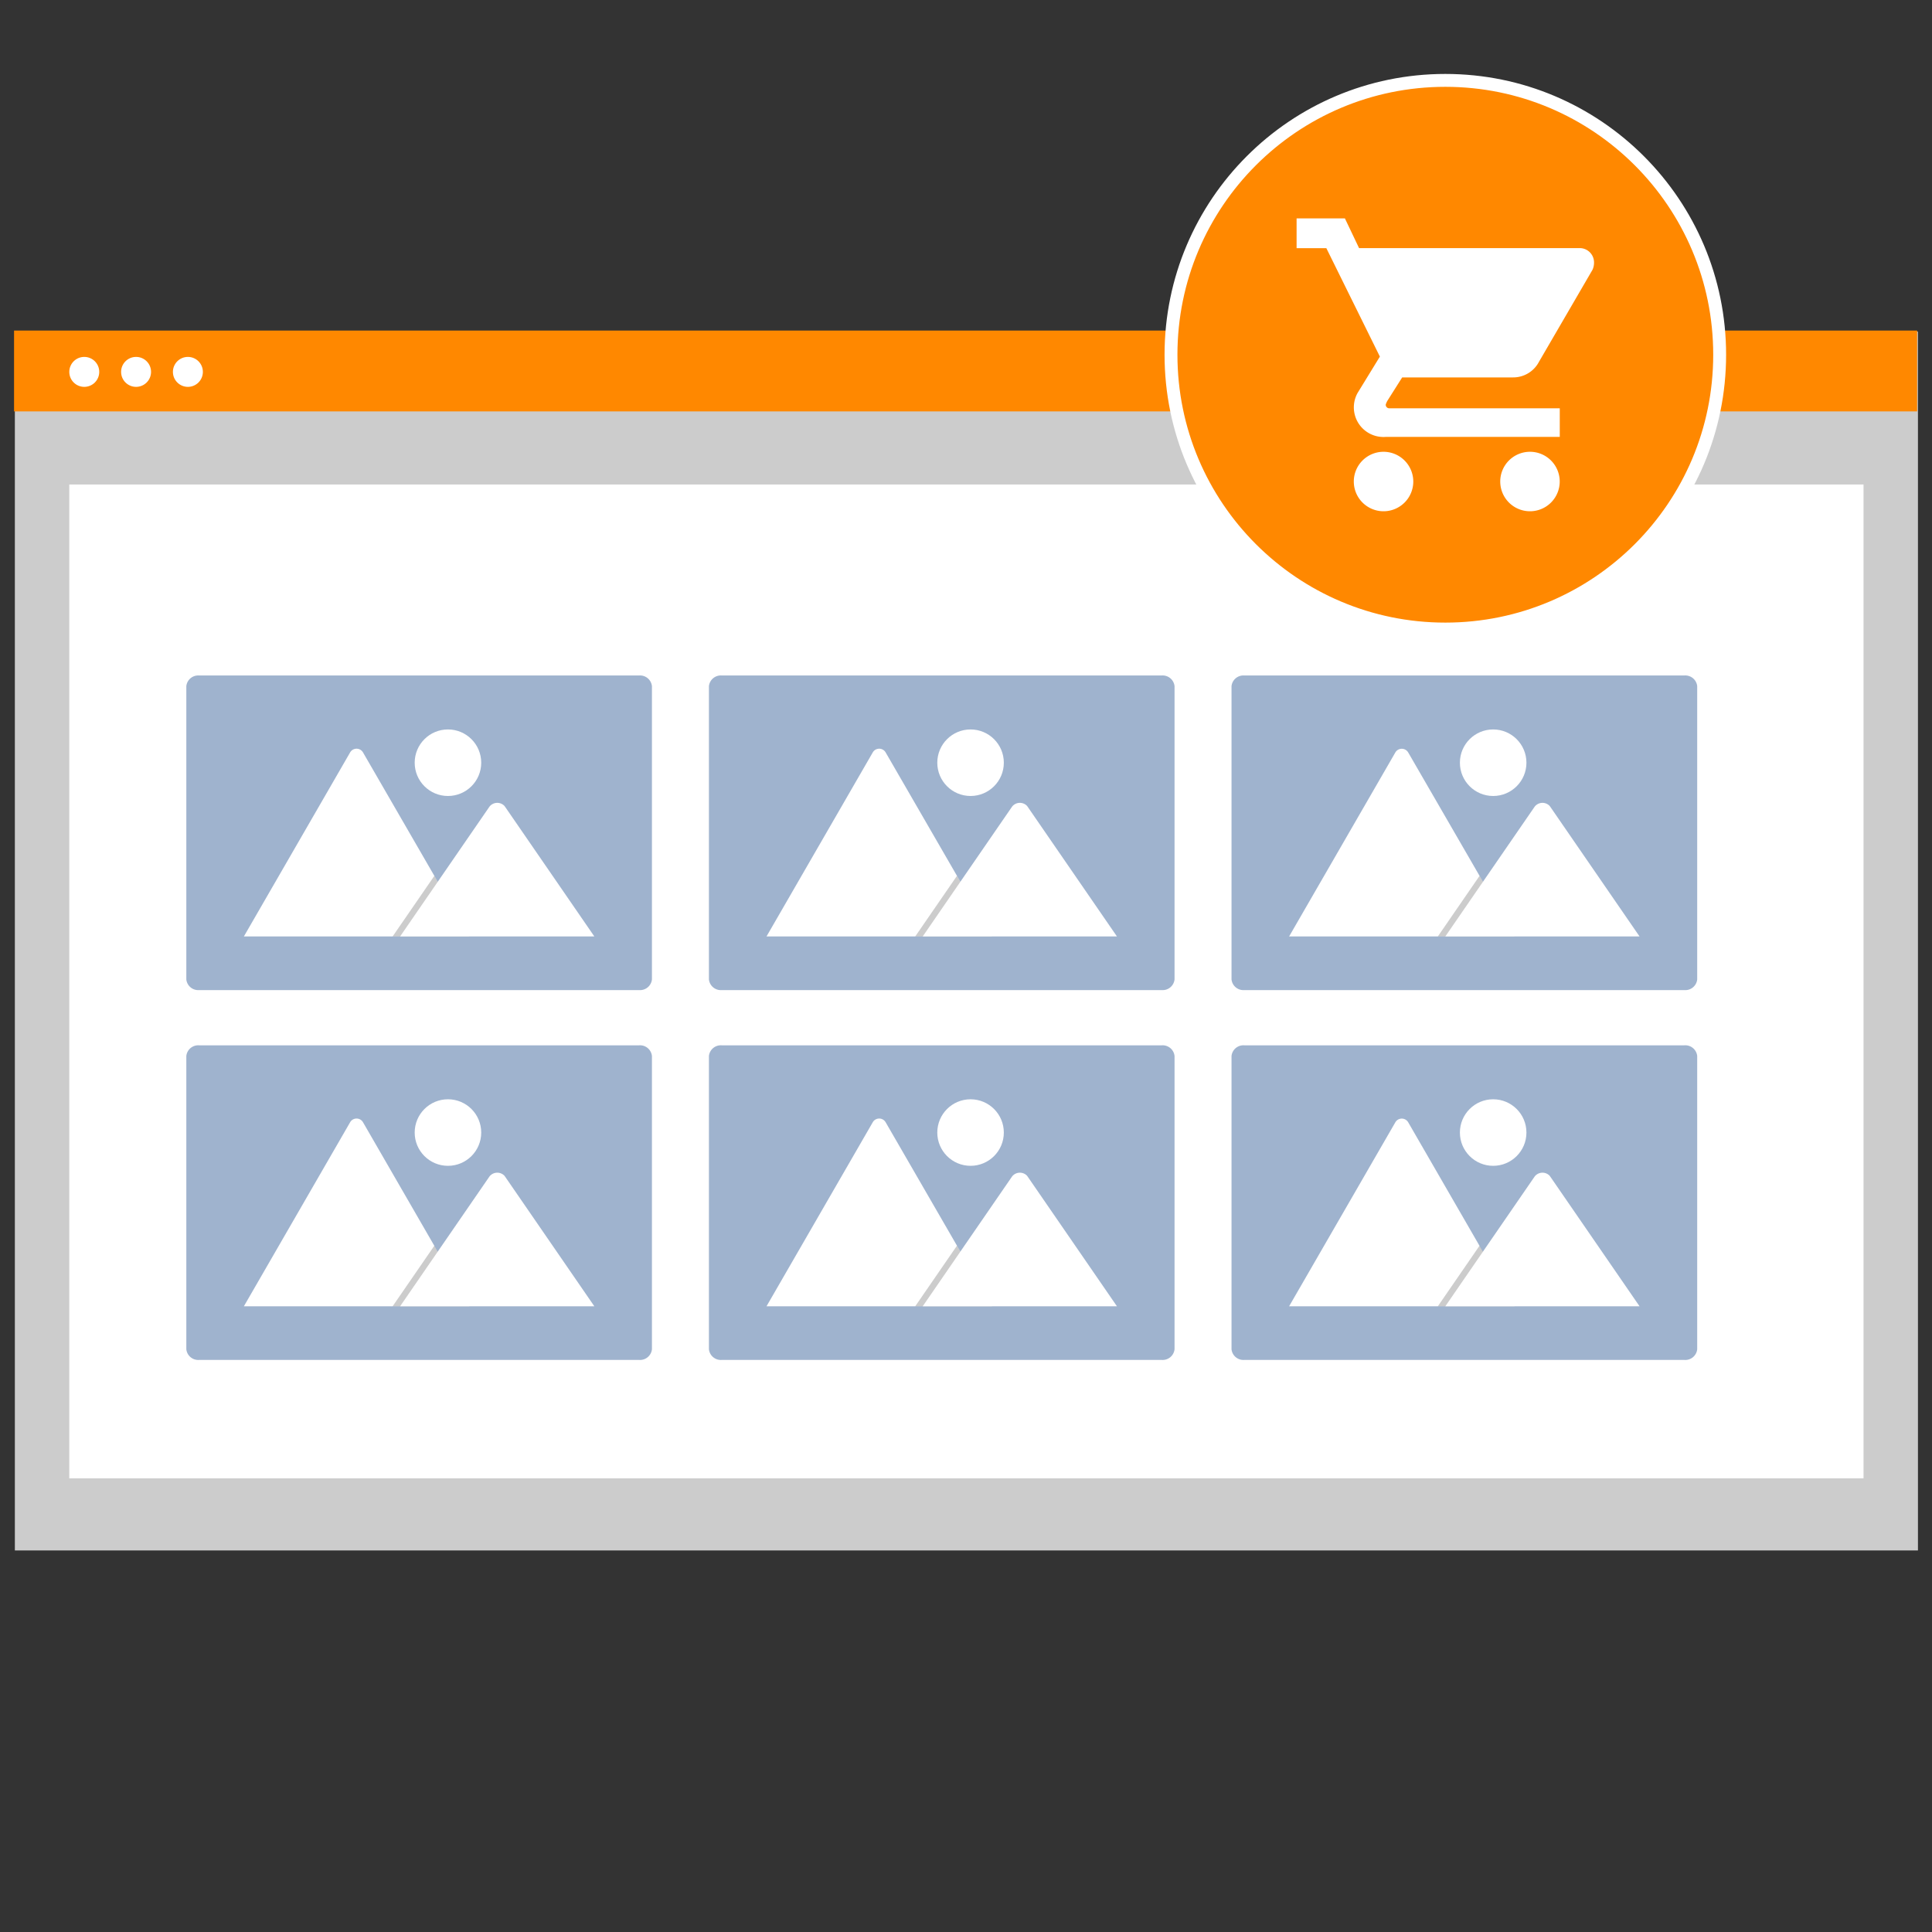
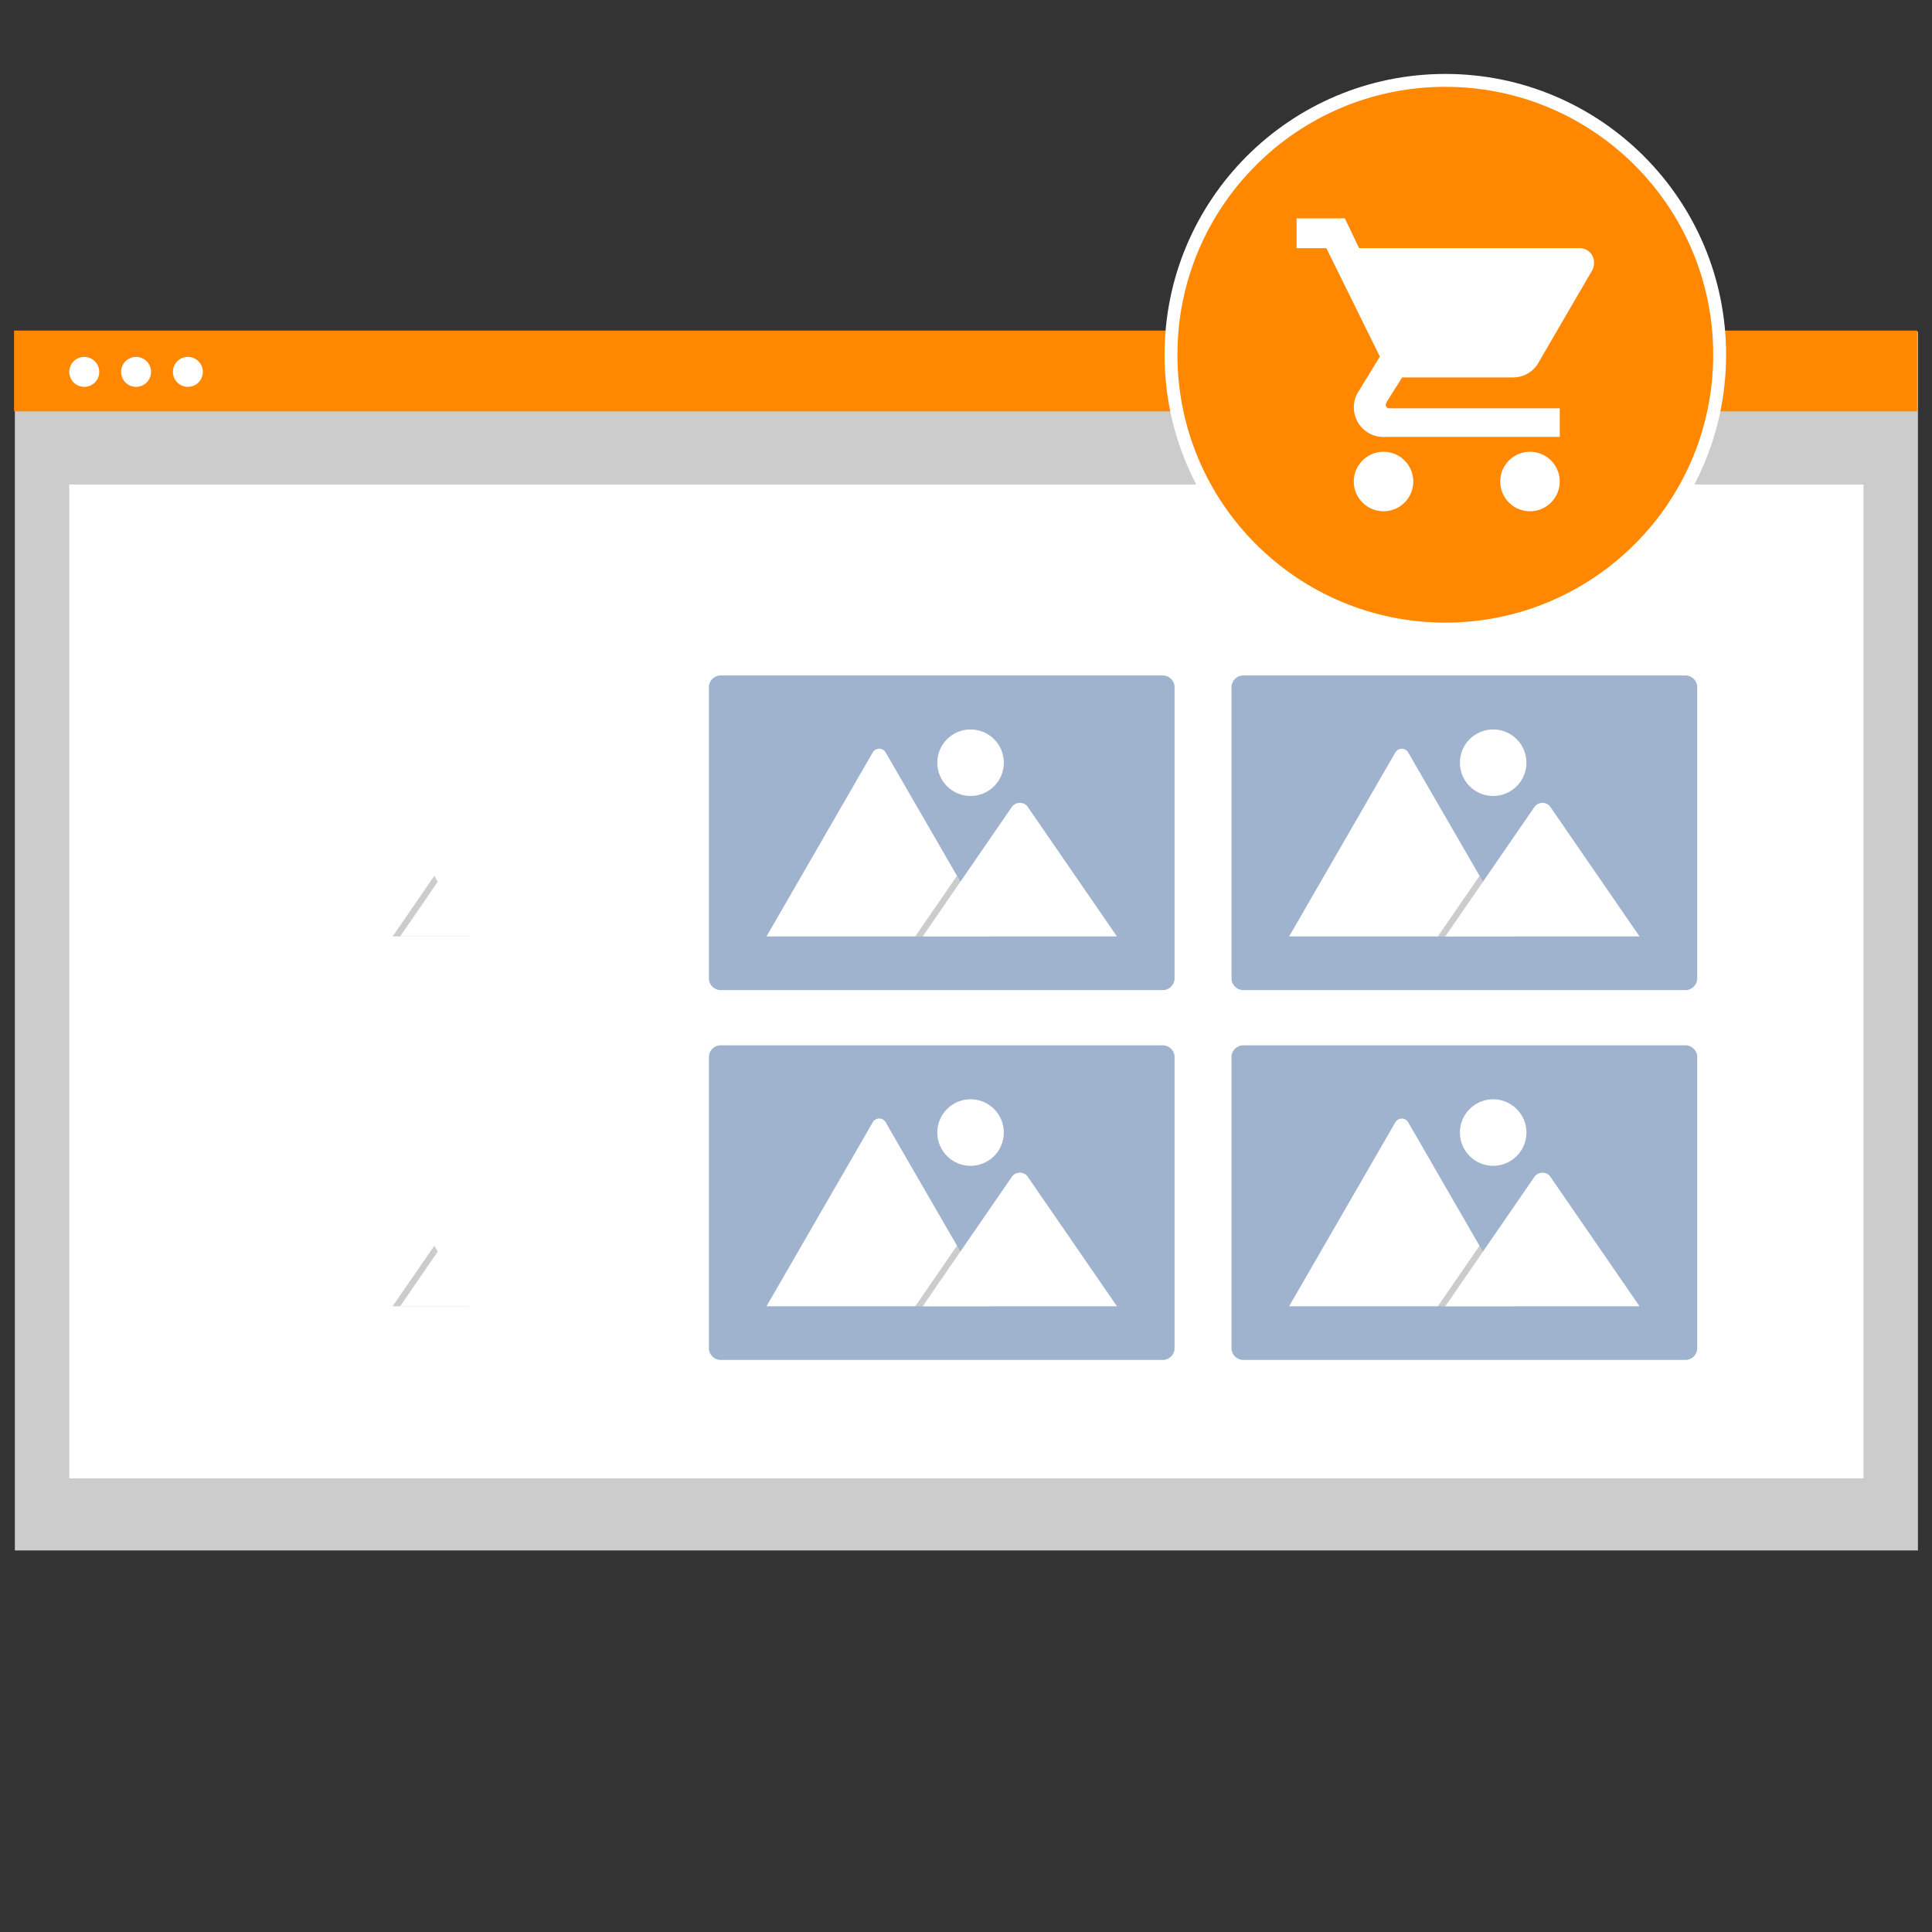
<svg xmlns="http://www.w3.org/2000/svg" id="b841f614-c854-480f-ab70-e02240b8abbf" data-name="Ebene 1" viewBox="0 0 150 150">
  <rect x="0" y="0" width="150" height="150" fill="#333333" stroke="none" />
  <defs>
    <style>.ab1b1dff-13e9-44ff-8166-d1bcbf2fab36{fill:#ccc;}.f962d3b2-46aa-4848-a32e-1943006589f7{fill:#fff;}.a7f2e52c-e63e-4948-a20c-5d771dceb5c5,.ac09fc4e-eed5-4000-b0ab-cb43aac7079b{fill:#f80;}.a7f2e52c-e63e-4948-a20c-5d771dceb5c5{stroke:#fff;stroke-miterlimit:10;}.e141ecc5-1e5d-41e5-aa59-a9e5e39a0c07{fill:#9fb3ce;}.e0867b49-cdb6-4175-bd2e-2d173379e904{opacity:0.2;isolation:isolate;}</style>
  </defs>
  <title>strato-Illu-</title>
  <rect class="ab1b1dff-13e9-44ff-8166-d1bcbf2fab36" x="1.154" y="25.748" width="147.755" height="94.629" />
  <rect class="f962d3b2-46aa-4848-a32e-1943006589f7" x="5.379" y="37.616" width="139.305" height="77.162" />
  <rect class="ac09fc4e-eed5-4000-b0ab-cb43aac7079b" x="1.091" y="25.664" width="147.755" height="6.277" />
  <circle class="f962d3b2-46aa-4848-a32e-1943006589f7" cx="14.588" cy="28.873" r="1.163" />
  <circle class="f962d3b2-46aa-4848-a32e-1943006589f7" cx="10.565" cy="28.873" r="1.163" />
  <circle class="f962d3b2-46aa-4848-a32e-1943006589f7" cx="6.543" cy="28.873" r="1.163" />
  <circle class="a7f2e52c-e63e-4948-a20c-5d771dceb5c5" cx="112.215" cy="27.54" r="21.299" />
  <path class="f962d3b2-46aa-4848-a32e-1943006589f7" d="M107.418,35.076a2.309,2.309,0,1,0,2.309,2.309h0A2.314,2.314,0,0,0,107.418,35.076Zm-6.751-18.119v2.309h2.309l4.157,8.42L105.4,30.514a2.3,2.3,0,0,0,2.2,3.406h13.5V31.7H107.878a.273.273,0,0,1-.289-.255.193.193,0,0,1,0-.034,1.513,1.513,0,0,1,.123-.287l1.153-1.822h8.6a2.256,2.256,0,0,0,2.02-1.211l4.159-7.15a1.35,1.35,0,0,0,.116-.578,1.111,1.111,0,0,0-1.122-1.1H105.517l-1.1-2.309Zm18.119,18.119a2.309,2.309,0,1,0,2.31,2.309A2.309,2.309,0,0,0,118.786,35.076Z" />
-   <path class="e141ecc5-1e5d-41e5-aa59-a9e5e39a0c07" d="M49.616,76.87H15.466a.93.93,0,0,1-1-.826V53.271a.93.93,0,0,1,1-.826h34.15a.929.929,0,0,1,1,.826V76.044A.93.93,0,0,1,49.616,76.87Z" />
  <path class="f962d3b2-46aa-4848-a32e-1943006589f7" d="M36.437,72.705H19a.363.363,0,0,1-.065,0l8.246-14.283a.578.578,0,0,1,.787-.218.585.585,0,0,1,.218.218L33.722,68l.265.459Z" />
  <polygon class="e0867b49-cdb6-4175-bd2e-2d173379e904" points="36.437 72.705 30.484 72.705 33.406 68.461 33.617 68.155 33.722 68.002 33.987 68.461 36.437 72.705" />
  <path class="f962d3b2-46aa-4848-a32e-1943006589f7" d="M46.144,72.705H31.065l2.922-4.244.21-.306,3.808-5.531a.771.771,0,0,1,1.083-.123c.021.017.041.035.061.054s.038.045.055.069Z" />
  <circle class="f962d3b2-46aa-4848-a32e-1943006589f7" cx="34.779" cy="59.217" r="2.583" />
  <path class="e141ecc5-1e5d-41e5-aa59-a9e5e39a0c07" d="M90.191,76.87H56.041a.93.93,0,0,1-1-.826V53.271a.93.93,0,0,1,1-.826h34.15a.93.93,0,0,1,1,.826V76.044A.93.93,0,0,1,90.191,76.87Z" />
  <path class="f962d3b2-46aa-4848-a32e-1943006589f7" d="M77.012,72.705H59.577a.356.356,0,0,1-.065,0l8.246-14.283a.578.578,0,0,1,.787-.218.585.585,0,0,1,.218.218L74.3,68l.265.459Z" />
  <polygon class="e0867b49-cdb6-4175-bd2e-2d173379e904" points="77.012 72.705 71.059 72.705 73.981 68.461 74.192 68.155 74.297 68.002 74.562 68.461 77.012 72.705" />
  <path class="f962d3b2-46aa-4848-a32e-1943006589f7" d="M86.719,72.705H71.64l2.922-4.244.21-.306,3.808-5.531a.771.771,0,0,1,1.083-.123c.021.017.041.035.061.054a.712.712,0,0,1,.054.069Z" />
  <circle class="f962d3b2-46aa-4848-a32e-1943006589f7" cx="75.354" cy="59.217" r="2.583" />
  <path class="e141ecc5-1e5d-41e5-aa59-a9e5e39a0c07" d="M130.765,76.87H96.615a.93.93,0,0,1-1-.826V53.271a.93.93,0,0,1,1-.826h34.15a.93.93,0,0,1,1.005.826V76.044A.93.93,0,0,1,130.765,76.87Z" />
  <path class="f962d3b2-46aa-4848-a32e-1943006589f7" d="M117.587,72.705H100.152a.349.349,0,0,1-.065,0l8.246-14.283a.578.578,0,0,1,1,0L114.872,68l.265.459Z" />
  <polygon class="e0867b49-cdb6-4175-bd2e-2d173379e904" points="117.587 72.705 111.634 72.705 114.556 68.461 114.766 68.155 114.872 68.002 115.137 68.461 117.587 72.705" />
  <path class="f962d3b2-46aa-4848-a32e-1943006589f7" d="M127.294,72.705H112.215l2.922-4.244.21-.306,3.808-5.531a.77.77,0,0,1,1.082-.123.635.635,0,0,1,.061.054.723.723,0,0,1,.055.069Z" />
  <circle class="f962d3b2-46aa-4848-a32e-1943006589f7" cx="115.929" cy="59.217" r="2.583" />
-   <path class="e141ecc5-1e5d-41e5-aa59-a9e5e39a0c07" d="M49.616,105.584H15.466a.93.93,0,0,1-1-.826V81.985a.93.93,0,0,1,1-.826h34.15a.929.929,0,0,1,1,.826v22.773A.93.93,0,0,1,49.616,105.584Z" />
  <path class="f962d3b2-46aa-4848-a32e-1943006589f7" d="M36.437,101.419H19a.289.289,0,0,1-.065,0l8.246-14.283a.578.578,0,0,1,.787-.218.585.585,0,0,1,.218.218l5.534,9.585.265.459Z" />
  <polygon class="e0867b49-cdb6-4175-bd2e-2d173379e904" points="36.437 101.419 30.484 101.419 33.406 97.175 33.617 96.869 33.722 96.716 33.987 97.175 36.437 101.419" />
  <path class="f962d3b2-46aa-4848-a32e-1943006589f7" d="M46.144,101.419H31.065l2.922-4.244.21-.306,3.808-5.531a.771.771,0,0,1,1.083-.123c.021.017.041.035.061.054s.038.045.055.069Z" />
  <circle class="f962d3b2-46aa-4848-a32e-1943006589f7" cx="34.779" cy="87.931" r="2.583" />
  <path class="e141ecc5-1e5d-41e5-aa59-a9e5e39a0c07" d="M90.191,105.584H56.041a.93.93,0,0,1-1-.826V81.985a.93.93,0,0,1,1-.826h34.15a.93.93,0,0,1,1,.826v22.773A.93.93,0,0,1,90.191,105.584Z" />
  <path class="f962d3b2-46aa-4848-a32e-1943006589f7" d="M77.012,101.419H59.577a.285.285,0,0,1-.065,0l8.246-14.283a.578.578,0,0,1,.787-.218.585.585,0,0,1,.218.218L74.3,96.716l.265.459Z" />
  <polygon class="e0867b49-cdb6-4175-bd2e-2d173379e904" points="77.012 101.419 71.059 101.419 73.981 97.175 74.192 96.869 74.297 96.716 74.562 97.175 77.012 101.419" />
  <path class="f962d3b2-46aa-4848-a32e-1943006589f7" d="M86.719,101.419H71.64l2.922-4.244.21-.306,3.808-5.531a.771.771,0,0,1,1.083-.123c.021.017.041.035.061.054a.712.712,0,0,1,.054.069Z" />
  <circle class="f962d3b2-46aa-4848-a32e-1943006589f7" cx="75.354" cy="87.931" r="2.583" />
  <path class="e141ecc5-1e5d-41e5-aa59-a9e5e39a0c07" d="M130.765,105.584H96.615a.93.93,0,0,1-1-.826V81.985a.93.93,0,0,1,1-.826h34.15a.93.93,0,0,1,1.005.826v22.773A.93.93,0,0,1,130.765,105.584Z" />
  <path class="f962d3b2-46aa-4848-a32e-1943006589f7" d="M117.587,101.419H100.152a.281.281,0,0,1-.065,0l8.246-14.283a.578.578,0,0,1,1,0l5.534,9.585.265.459Z" />
  <polygon class="e0867b49-cdb6-4175-bd2e-2d173379e904" points="117.587 101.419 111.634 101.419 114.556 97.175 114.766 96.869 114.872 96.716 115.137 97.175 117.587 101.419" />
  <path class="f962d3b2-46aa-4848-a32e-1943006589f7" d="M127.294,101.419H112.215l2.922-4.244.21-.306,3.808-5.531a.77.77,0,0,1,1.082-.123.635.635,0,0,1,.061.054.723.723,0,0,1,.055.069Z" />
  <circle class="f962d3b2-46aa-4848-a32e-1943006589f7" cx="115.929" cy="87.931" r="2.583" />
</svg>